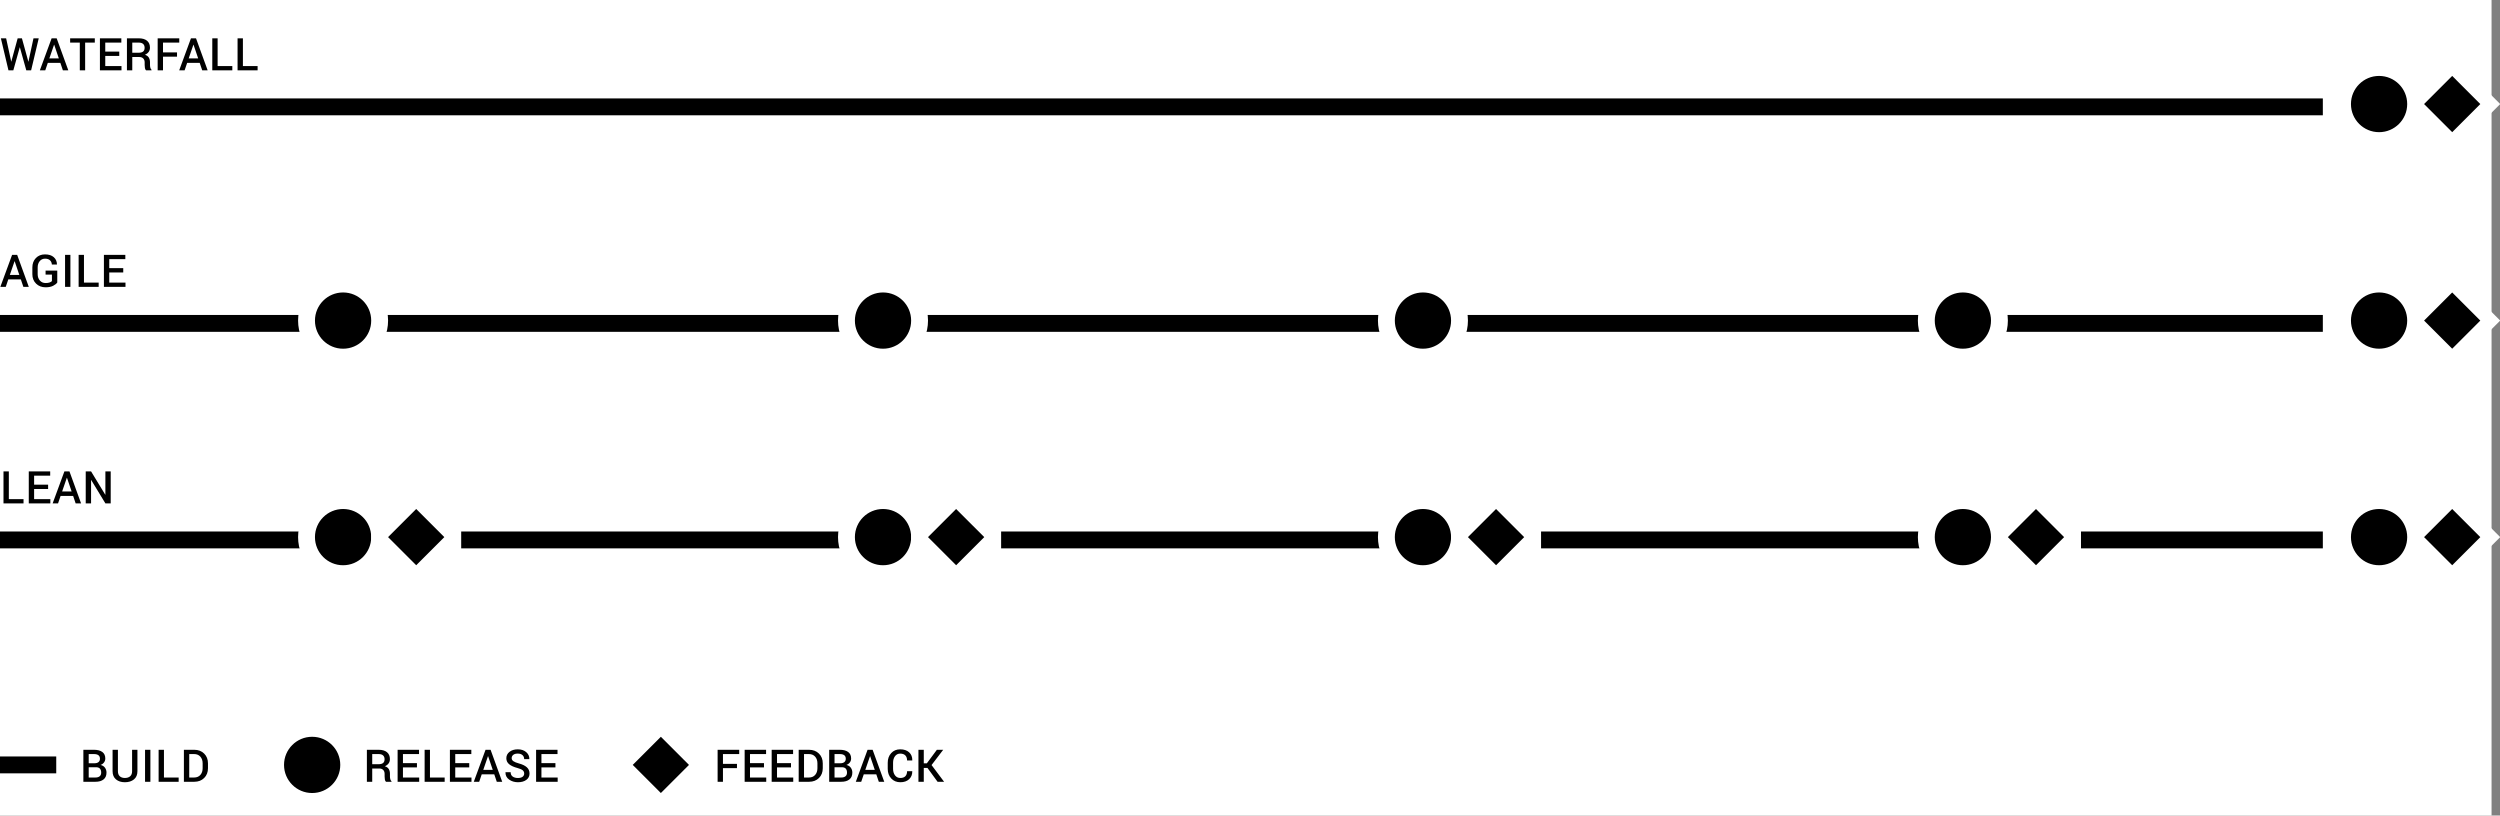
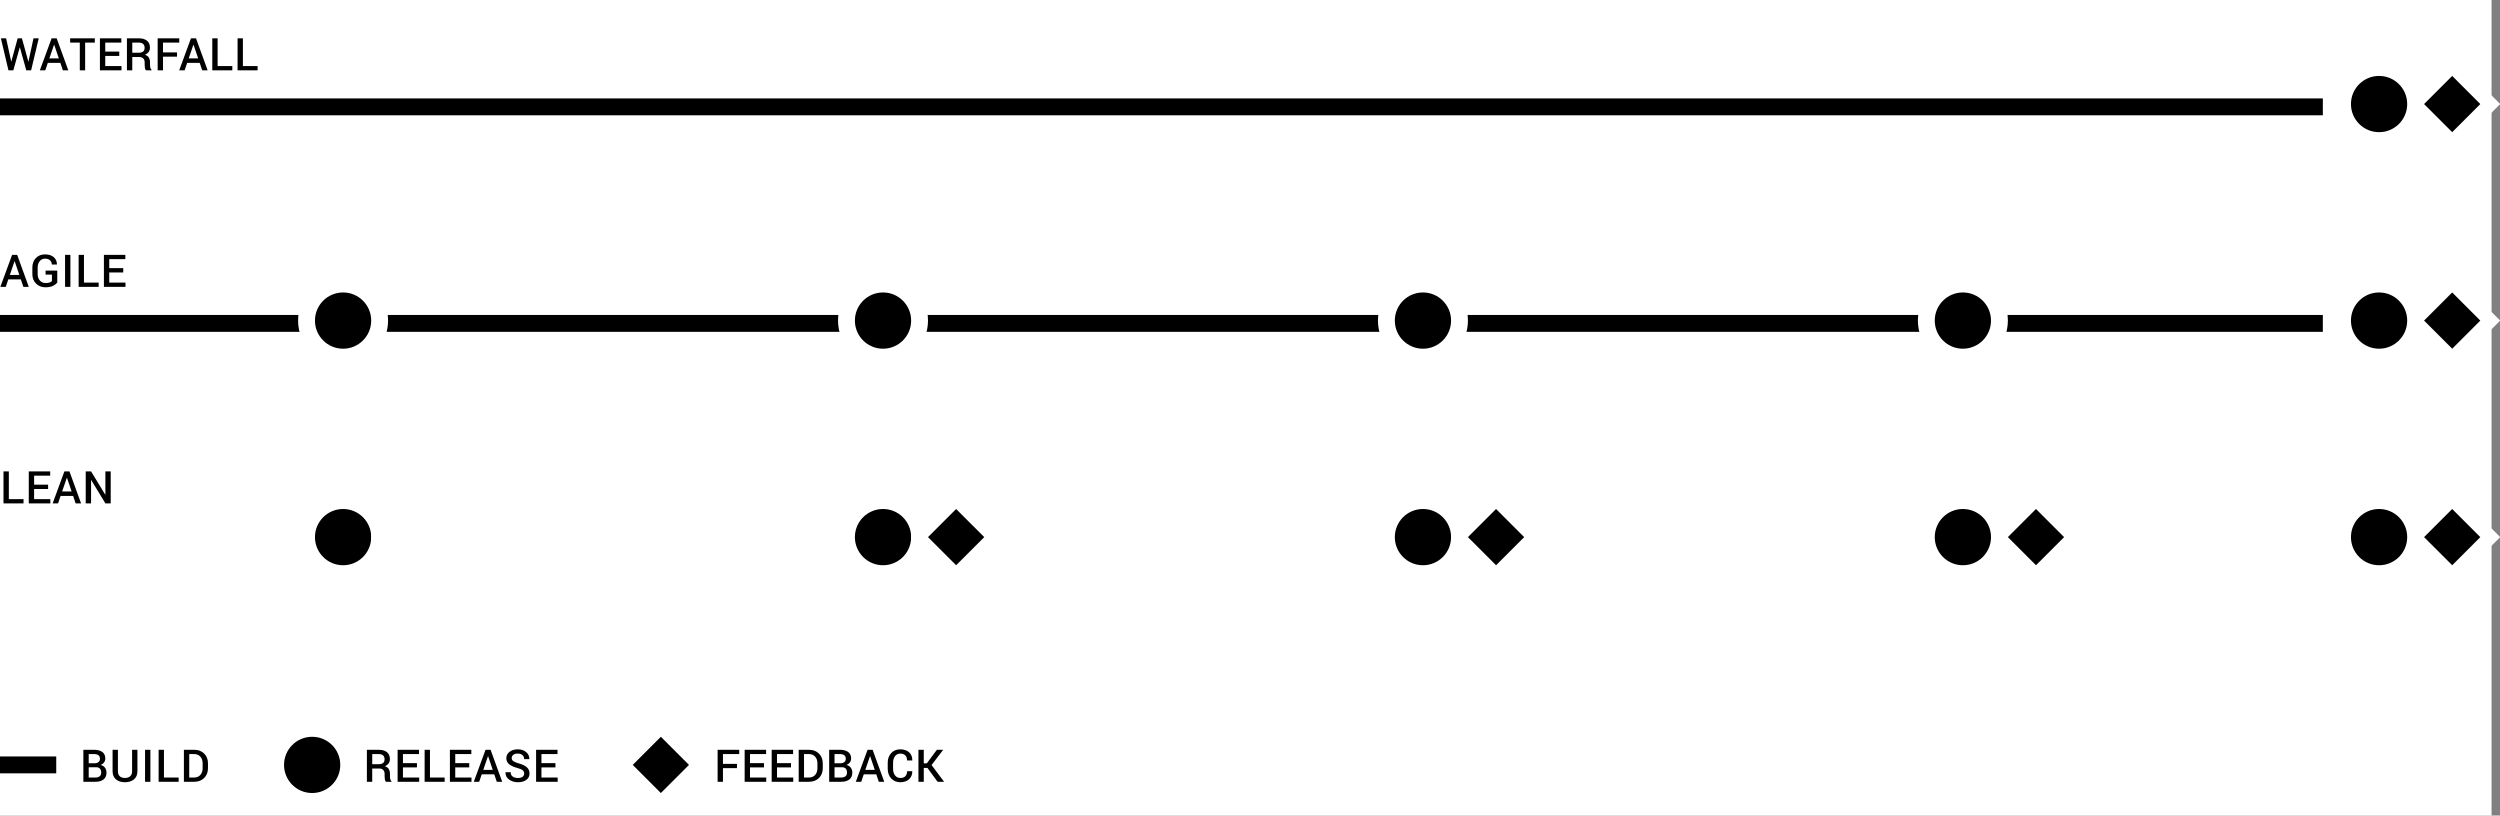
<svg xmlns="http://www.w3.org/2000/svg" width="889px" height="290px" viewBox="0 0 889 290" version="1.1">
  <rect x="0" y="0" width="889" height="290" fill="#808080" stroke="none" />
  <title>Group 49</title>
  <desc>Created with Sketch.</desc>
  <g id="Symbols" stroke="none" stroke-width="1" fill="none" fill-rule="evenodd">
    <g id="Group-49">
      <rect id="Rectangle-3" fill="#FFFFFF" x="0" y="0" width="886" height="290" />
      <path d="M4.742,25 L7.023,16.836 L7.07,16.836 L9.344,25 L11.07,25 L13.773,13.625 L11.906,13.625 L10.109,21.945 L10.102,22.023 L10.094,21.969 L7.797,13.625 L6.281,13.625 L4.008,21.945 L4,21.984 L4,21.969 L2.18,13.625 L0.312,13.625 L3.008,25 L4.742,25 Z M16.099,25 L17.005,22.344 L21.458,22.344 L22.357,25 L24.286,25 L20.154,13.625 L18.357,13.625 L14.177,25 L16.099,25 Z M20.919,20.758 L17.552,20.758 L19.224,15.898 L19.271,15.898 L20.919,20.758 Z M30.276,25 L30.276,15.148 L33.714,15.148 L33.714,13.625 L24.94,13.625 L24.94,15.148 L28.378,15.148 L28.378,25 L30.276,25 Z M43.203,25 L43.203,23.484 L37.43,23.484 L37.43,19.883 L42.406,19.883 L42.406,18.359 L37.43,18.359 L37.43,15.148 L43.148,15.148 L43.148,13.625 L35.531,13.625 L35.531,25 L43.203,25 Z M47.036,25 L47.036,20.281 L49.568,20.281 C50.151,20.281 50.609,20.453 50.943,20.797 C51.276,21.141 51.443,21.604 51.443,22.188 L51.443,22.188 L51.443,23.102 C51.443,23.456 51.473,23.818 51.533,24.188 C51.592,24.557 51.727,24.828 51.935,25 L51.935,25 L53.888,25 L53.888,24.82 C53.69,24.654 53.549,24.411 53.466,24.094 C53.383,23.776 53.341,23.451 53.341,23.117 L53.341,23.117 L53.341,22.172 C53.341,21.5 53.201,20.934 52.919,20.473 C52.638,20.012 52.177,19.68 51.536,19.477 C52.12,19.221 52.564,18.882 52.868,18.457 C53.173,18.033 53.326,17.526 53.326,16.938 C53.326,15.875 52.979,15.057 52.286,14.484 C51.594,13.911 50.612,13.625 49.341,13.625 L49.341,13.625 L45.138,13.625 L45.138,25 L47.036,25 Z M49.24,18.758 L47.036,18.758 L47.036,15.148 L49.341,15.148 C50.044,15.148 50.568,15.311 50.911,15.637 C51.255,15.962 51.427,16.411 51.427,16.984 C51.427,17.583 51.253,18.029 50.904,18.32 C50.555,18.612 50,18.758 49.24,18.758 L49.24,18.758 Z M57.964,25 L57.964,20.148 L62.948,20.148 L62.948,18.625 L57.964,18.625 L57.964,15.148 L63.745,15.148 L63.745,13.625 L56.065,13.625 L56.065,25 L57.964,25 Z M65.648,25 L66.555,22.344 L71.008,22.344 L71.906,25 L73.836,25 L69.703,13.625 L67.906,13.625 L63.727,25 L65.648,25 Z M70.469,20.758 L67.102,20.758 L68.773,15.898 L68.82,15.898 L70.469,20.758 Z M82.615,25 L82.615,23.484 L77.388,23.484 L77.388,13.625 L75.49,13.625 L75.49,25 L82.615,25 Z M91.604,25 L91.604,23.484 L86.378,23.484 L86.378,13.625 L84.479,13.625 L84.479,25 L91.604,25 Z" id="WATERFALL" fill="#000000" fill-rule="nonzero" />
      <rect id="Rectangle" fill="#000000" x="0" y="35" width="826" height="6" />
      <path d="M872,23.464 L885.536,37 L872,50.536 L858.464,37 L872,23.464 Z" id="Rectangle" stroke="#FFFFFF" stroke-width="5" fill="#000000" />
      <circle id="Oval" stroke="#FFFFFF" stroke-width="4" fill="#000000" cx="846" cy="37" r="12" />
      <path d="M2.047,102 L2.953,99.344 L7.406,99.344 L8.305,102 L10.234,102 L6.102,90.625 L4.305,90.625 L0.125,102 L2.047,102 Z M6.867,97.758 L3.5,97.758 L5.172,92.898 L5.219,92.898 L6.867,97.758 Z M16.216,102.164 C17.299,102.164 18.186,101.988 18.876,101.637 C19.566,101.285 20.062,100.893 20.365,100.461 L20.365,100.461 L20.365,96.219 L16.208,96.219 L16.208,97.641 L18.466,97.641 L18.466,99.953 C18.299,100.141 18.031,100.303 17.661,100.441 C17.292,100.579 16.81,100.648 16.216,100.648 C15.383,100.648 14.704,100.353 14.181,99.762 C13.658,99.171 13.396,98.417 13.396,97.5 L13.396,97.5 L13.396,95.109 C13.396,94.203 13.637,93.456 14.118,92.867 C14.6,92.279 15.234,91.984 16.021,91.984 C16.786,91.984 17.371,92.176 17.775,92.559 C18.178,92.941 18.401,93.445 18.443,94.07 L18.443,94.07 L20.24,94.07 L20.255,94.023 C20.24,92.966 19.861,92.108 19.118,91.449 C18.376,90.79 17.336,90.461 15.997,90.461 C14.674,90.461 13.595,90.895 12.759,91.762 C11.923,92.629 11.505,93.75 11.505,95.125 L11.505,95.125 L11.505,97.5 C11.505,98.875 11.948,99.996 12.833,100.863 C13.719,101.73 14.846,102.164 16.216,102.164 Z M25.034,102 L25.034,90.625 L23.135,90.625 L23.135,102 L25.034,102 Z M35.086,102 L35.086,100.484 L29.859,100.484 L29.859,90.625 L27.961,90.625 L27.961,102 L35.086,102 Z M44.622,102 L44.622,100.484 L38.849,100.484 L38.849,96.883 L43.826,96.883 L43.826,95.359 L38.849,95.359 L38.849,92.148 L44.568,92.148 L44.568,90.625 L36.951,90.625 L36.951,102 L44.622,102 Z" id="AGILE" fill="#000000" fill-rule="nonzero" />
      <rect id="Rectangle-Copy-3" fill="#000000" x="0" y="112" width="826" height="6" />
      <circle id="Oval-Copy-3" stroke="#FFFFFF" stroke-width="6" fill="#000000" cx="122" cy="114" r="13" />
      <circle id="Oval-Copy-4" stroke="#FFFFFF" stroke-width="6" fill="#000000" cx="314" cy="114" r="13" />
      <circle id="Oval-Copy-5" stroke="#FFFFFF" stroke-width="6" fill="#000000" cx="506" cy="114" r="13" />
      <circle id="Oval-Copy-6" stroke="#FFFFFF" stroke-width="6" fill="#000000" cx="698" cy="114" r="13" />
      <path d="M872,100.464 L885.536,114 L872,127.536 L858.464,114 L872,100.464 Z" id="Rectangle-Copy-4" stroke="#FFFFFF" stroke-width="5" fill="#000000" />
      <circle id="Oval-Copy-2" stroke="#FFFFFF" stroke-width="4" fill="#000000" cx="846" cy="114" r="12" />
      <path d="M8.367,179 L8.367,177.484 L3.141,177.484 L3.141,167.625 L1.242,167.625 L1.242,179 L8.367,179 Z M17.904,179 L17.904,177.484 L12.13,177.484 L12.13,173.883 L17.107,173.883 L17.107,172.359 L12.13,172.359 L12.13,169.148 L17.849,169.148 L17.849,167.625 L10.232,167.625 L10.232,179 L17.904,179 Z M20.643,179 L21.549,176.344 L26.003,176.344 L26.901,179 L28.831,179 L24.698,167.625 L22.901,167.625 L18.721,179 L20.643,179 Z M25.464,174.758 L22.096,174.758 L23.768,169.898 L23.815,169.898 L25.464,174.758 Z M32.383,179 L32.383,170.711 L32.43,170.695 L37.477,179 L39.367,179 L39.367,167.625 L37.477,167.625 L37.477,175.906 L37.43,175.922 L32.383,167.625 L30.484,167.625 L30.484,179 L32.383,179 Z" id="LEAN" fill="#000000" fill-rule="nonzero" />
-       <rect id="Rectangle-Copy-3" fill="#000000" x="0" y="189" width="826" height="6" />
      <circle id="Oval-Copy-3" stroke="#FFFFFF" stroke-width="6" fill="#000000" cx="122" cy="191" r="13" />
      <circle id="Oval-Copy-4" stroke="#FFFFFF" stroke-width="6" fill="#000000" cx="314" cy="191" r="13" />
      <circle id="Oval-Copy-5" stroke="#FFFFFF" stroke-width="6" fill="#000000" cx="506" cy="191" r="13" />
      <circle id="Oval-Copy-6" stroke="#FFFFFF" stroke-width="6" fill="#000000" cx="698" cy="191" r="13" />
      <path d="M872,177.464 L885.536,191 L872,204.536 L858.464,191 L872,177.464 Z" id="Rectangle-Copy-4" stroke="#FFFFFF" stroke-width="5" fill="#000000" />
      <circle id="Oval-Copy-2" stroke="#FFFFFF" stroke-width="4" fill="#000000" cx="846" cy="191" r="12" />
      <rect id="Rectangle" fill="#FFFFFF" x="708" y="180" width="32" height="21" />
      <polygon id="Rectangle-Copy-5" fill="#000000" points="724 181 734 191 724 201 714 191" />
      <rect id="Rectangle" fill="#FFFFFF" x="516" y="180" width="32" height="21" />
      <polygon id="Rectangle-Copy-5" fill="#000000" points="532 181 542 191 532 201 522 191" />
      <rect id="Rectangle" fill="#FFFFFF" x="324" y="180" width="32" height="21" />
      <polygon id="Rectangle-Copy-5" fill="#000000" points="340 181 350 191 340 201 330 191" />
      <rect id="Rectangle" fill="#FFFFFF" x="132" y="180" width="32" height="21" />
-       <polygon id="Rectangle-Copy-5" fill="#000000" points="148 181 158 191 148 201 138 191" />
      <path d="M33.935,278 C35.164,278 36.128,277.723 36.826,277.168 C37.523,276.613 37.872,275.802 37.872,274.734 C37.872,274.073 37.69,273.492 37.326,272.992 C36.961,272.492 36.44,272.167 35.763,272.016 C36.289,271.818 36.701,271.516 36.997,271.109 C37.294,270.703 37.443,270.242 37.443,269.727 C37.443,268.695 37.089,267.921 36.38,267.402 C35.672,266.884 34.688,266.625 33.427,266.625 L33.427,266.625 L29.646,266.625 L29.646,278 L33.935,278 Z M33.638,271.414 L31.544,271.414 L31.544,268.148 L33.427,268.148 C34.12,268.148 34.646,268.285 35.005,268.559 C35.365,268.832 35.544,269.25 35.544,269.812 C35.544,270.323 35.374,270.717 35.033,270.996 C34.691,271.275 34.227,271.414 33.638,271.414 L33.638,271.414 Z M33.935,276.484 L31.544,276.484 L31.544,272.828 L34.146,272.828 C34.776,272.828 35.24,272.995 35.536,273.328 C35.833,273.661 35.982,274.13 35.982,274.734 C35.982,275.302 35.805,275.736 35.451,276.035 C35.096,276.335 34.591,276.484 33.935,276.484 L33.935,276.484 Z M44.409,278.164 C45.737,278.164 46.812,277.827 47.635,277.152 C48.458,276.478 48.87,275.51 48.87,274.25 L48.87,274.25 L48.87,266.625 L46.971,266.625 L46.971,274.25 C46.971,275.047 46.74,275.646 46.276,276.047 C45.812,276.448 45.19,276.648 44.409,276.648 C43.654,276.648 43.052,276.448 42.604,276.047 C42.156,275.646 41.932,275.047 41.932,274.25 L41.932,274.25 L41.932,266.625 L40.034,266.625 L40.034,274.25 C40.034,275.505 40.438,276.471 41.245,277.148 C42.052,277.826 43.107,278.164 44.409,278.164 Z M53.477,278 L53.477,266.625 L51.578,266.625 L51.578,278 L53.477,278 Z M63.529,278 L63.529,276.484 L58.302,276.484 L58.302,266.625 L56.404,266.625 L56.404,278 L63.529,278 Z M69.081,278 C70.523,278 71.697,277.552 72.6,276.656 C73.504,275.76 73.956,274.602 73.956,273.18 L73.956,273.18 L73.956,271.453 C73.956,270.036 73.504,268.878 72.6,267.977 C71.697,267.076 70.523,266.625 69.081,266.625 L69.081,266.625 L65.393,266.625 L65.393,278 L69.081,278 Z M69.026,276.484 L67.292,276.484 L67.292,268.148 L69.026,268.148 C69.969,268.148 70.71,268.456 71.249,269.07 C71.788,269.685 72.057,270.474 72.057,271.438 L72.057,271.438 L72.057,273.18 C72.057,274.154 71.788,274.948 71.249,275.562 C70.71,276.177 69.969,276.484 69.026,276.484 L69.026,276.484 Z" id="BUILD" fill="#000000" fill-rule="nonzero" />
      <rect id="Rectangle-Copy-7" fill="#000000" x="0" y="269" width="20" height="6" />
      <path d="M132.362,278 L132.362,273.281 L134.893,273.281 C135.477,273.281 135.935,273.453 136.268,273.797 C136.602,274.141 136.768,274.604 136.768,275.188 L136.768,275.188 L136.768,276.102 C136.768,276.456 136.798,276.818 136.858,277.188 C136.918,277.557 137.052,277.828 137.26,278 L137.26,278 L139.214,278 L139.214,277.82 C139.016,277.654 138.875,277.411 138.792,277.094 C138.708,276.776 138.667,276.451 138.667,276.117 L138.667,276.117 L138.667,275.172 C138.667,274.5 138.526,273.934 138.245,273.473 C137.964,273.012 137.503,272.68 136.862,272.477 C137.445,272.221 137.889,271.882 138.194,271.457 C138.499,271.033 138.651,270.526 138.651,269.938 C138.651,268.875 138.305,268.057 137.612,267.484 C136.919,266.911 135.938,266.625 134.667,266.625 L134.667,266.625 L130.464,266.625 L130.464,278 L132.362,278 Z M134.565,271.758 L132.362,271.758 L132.362,268.148 L134.667,268.148 C135.37,268.148 135.893,268.311 136.237,268.637 C136.581,268.962 136.753,269.411 136.753,269.984 C136.753,270.583 136.578,271.029 136.229,271.32 C135.88,271.612 135.326,271.758 134.565,271.758 L134.565,271.758 Z M149.062,278 L149.062,276.484 L143.289,276.484 L143.289,272.883 L148.266,272.883 L148.266,271.359 L143.289,271.359 L143.289,268.148 L149.008,268.148 L149.008,266.625 L141.391,266.625 L141.391,278 L149.062,278 Z M158.122,278 L158.122,276.484 L152.896,276.484 L152.896,266.625 L150.997,266.625 L150.997,278 L158.122,278 Z M167.659,278 L167.659,276.484 L161.885,276.484 L161.885,272.883 L166.862,272.883 L166.862,271.359 L161.885,271.359 L161.885,268.148 L167.604,268.148 L167.604,266.625 L159.987,266.625 L159.987,278 L167.659,278 Z M170.398,278 L171.305,275.344 L175.758,275.344 L176.656,278 L178.586,278 L174.453,266.625 L172.656,266.625 L168.477,278 L170.398,278 Z M175.219,273.758 L171.852,273.758 L173.523,268.898 L173.57,268.898 L175.219,273.758 Z M184.177,278.164 C185.411,278.164 186.408,277.884 187.165,277.324 C187.923,276.764 188.302,276.01 188.302,275.062 C188.302,274.167 187.984,273.43 187.349,272.852 C186.714,272.273 185.784,271.82 184.56,271.492 C183.628,271.237 182.96,270.966 182.556,270.68 C182.152,270.393 181.951,270.034 181.951,269.602 C181.951,269.122 182.137,268.732 182.509,268.43 C182.882,268.128 183.414,267.977 184.107,267.977 C184.841,267.977 185.406,268.158 185.802,268.52 C186.198,268.882 186.396,269.354 186.396,269.938 L186.396,269.938 L188.216,269.938 L188.232,269.891 C188.258,268.948 187.892,268.141 187.134,267.469 C186.376,266.797 185.372,266.461 184.122,266.461 C182.924,266.461 181.947,266.758 181.189,267.352 C180.431,267.945 180.052,268.701 180.052,269.617 C180.052,270.508 180.395,271.228 181.079,271.777 C181.764,272.327 182.742,272.768 184.013,273.102 C184.904,273.341 185.525,273.612 185.876,273.914 C186.228,274.216 186.404,274.604 186.404,275.078 C186.404,275.562 186.208,275.947 185.818,276.23 C185.427,276.514 184.88,276.656 184.177,276.656 C183.411,276.656 182.789,276.486 182.31,276.145 C181.831,275.803 181.591,275.286 181.591,274.594 L181.591,274.594 L179.763,274.594 L179.747,274.641 C179.721,275.734 180.156,276.595 181.052,277.223 C181.948,277.85 182.99,278.164 184.177,278.164 Z M198.307,278 L198.307,276.484 L192.534,276.484 L192.534,272.883 L197.51,272.883 L197.51,271.359 L192.534,271.359 L192.534,268.148 L198.253,268.148 L198.253,266.625 L190.635,266.625 L190.635,278 L198.307,278 Z" id="RELEASE" fill="#000000" fill-rule="nonzero" />
      <circle id="Oval-Copy-7" stroke="#FFFFFF" stroke-width="4" fill="#000000" cx="111" cy="272" r="12" />
      <path d="M257.083,278 L257.083,273.148 L262.068,273.148 L262.068,271.625 L257.083,271.625 L257.083,268.148 L262.865,268.148 L262.865,266.625 L255.185,266.625 L255.185,278 L257.083,278 Z M272.471,278 L272.471,276.484 L266.698,276.484 L266.698,272.883 L271.674,272.883 L271.674,271.359 L266.698,271.359 L266.698,268.148 L272.417,268.148 L272.417,266.625 L264.799,266.625 L264.799,278 L272.471,278 Z M282.078,278 L282.078,276.484 L276.305,276.484 L276.305,272.883 L281.281,272.883 L281.281,271.359 L276.305,271.359 L276.305,268.148 L282.023,268.148 L282.023,266.625 L274.406,266.625 L274.406,278 L282.078,278 Z M287.701,278 C289.143,278 290.316,277.552 291.22,276.656 C292.124,275.76 292.576,274.602 292.576,273.18 L292.576,273.18 L292.576,271.453 C292.576,270.036 292.124,268.878 291.22,267.977 C290.316,267.076 289.143,266.625 287.701,266.625 L287.701,266.625 L284.013,266.625 L284.013,278 L287.701,278 Z M287.646,276.484 L285.911,276.484 L285.911,268.148 L287.646,268.148 C288.589,268.148 289.329,268.456 289.868,269.07 C290.408,269.685 290.677,270.474 290.677,271.438 L290.677,271.438 L290.677,273.18 C290.677,274.154 290.408,274.948 289.868,275.562 C289.329,276.177 288.589,276.484 287.646,276.484 L287.646,276.484 Z M299.151,278 C300.38,278 301.344,277.723 302.042,277.168 C302.74,276.613 303.089,275.802 303.089,274.734 C303.089,274.073 302.906,273.492 302.542,272.992 C302.177,272.492 301.656,272.167 300.979,272.016 C301.505,271.818 301.917,271.516 302.214,271.109 C302.51,270.703 302.659,270.242 302.659,269.727 C302.659,268.695 302.305,267.921 301.596,267.402 C300.888,266.884 299.904,266.625 298.643,266.625 L298.643,266.625 L294.862,266.625 L294.862,278 L299.151,278 Z M298.854,271.414 L296.76,271.414 L296.76,268.148 L298.643,268.148 C299.336,268.148 299.862,268.285 300.221,268.559 C300.581,268.832 300.76,269.25 300.76,269.812 C300.76,270.323 300.59,270.717 300.249,270.996 C299.908,271.275 299.443,271.414 298.854,271.414 L298.854,271.414 Z M299.151,276.484 L296.76,276.484 L296.76,272.828 L299.362,272.828 C299.992,272.828 300.456,272.995 300.753,273.328 C301.049,273.661 301.198,274.13 301.198,274.734 C301.198,275.302 301.021,275.736 300.667,276.035 C300.312,276.335 299.807,276.484 299.151,276.484 L299.151,276.484 Z M306.25,278 L307.156,275.344 L311.609,275.344 L312.508,278 L314.438,278 L310.305,266.625 L308.508,266.625 L304.328,278 L306.25,278 Z M311.07,273.758 L307.703,273.758 L309.375,268.898 L309.422,268.898 L311.07,273.758 Z M320.161,278.164 C321.474,278.164 322.514,277.803 323.283,277.082 C324.051,276.361 324.424,275.424 324.404,274.273 L324.404,274.273 L324.388,274.227 L322.56,274.227 C322.56,274.997 322.357,275.594 321.951,276.016 C321.544,276.438 320.948,276.648 320.161,276.648 C319.37,276.648 318.741,276.341 318.275,275.727 C317.809,275.112 317.576,274.336 317.576,273.398 L317.576,273.398 L317.576,271.219 C317.576,270.292 317.803,269.521 318.259,268.906 C318.715,268.292 319.331,267.984 320.107,267.984 C320.914,267.984 321.525,268.198 321.939,268.625 C322.353,269.052 322.56,269.648 322.56,270.414 L322.56,270.414 L324.396,270.414 L324.411,270.367 C324.432,269.174 324.056,268.225 323.283,267.52 C322.509,266.814 321.451,266.461 320.107,266.461 C318.794,266.461 317.728,266.91 316.908,267.809 C316.087,268.707 315.677,269.849 315.677,271.234 L315.677,271.234 L315.677,273.398 C315.677,274.789 316.092,275.931 316.923,276.824 C317.754,277.717 318.833,278.164 320.161,278.164 Z M328.495,278 L328.495,273.078 L329.807,273.078 L333.401,278 L335.721,278 L331.26,272.055 L335.401,266.625 L333.151,266.625 L329.581,271.445 L328.495,271.445 L328.495,266.625 L326.596,266.625 L326.596,278 L328.495,278 Z" id="FEEDBACK" fill="#000000" fill-rule="nonzero" />
      <path d="M235,258.464 L248.536,272 L235,285.536 L221.464,272 L235,258.464 Z" id="Rectangle-Copy-8" stroke="#FFFFFF" stroke-width="5" fill="#000000" />
    </g>
  </g>
</svg>